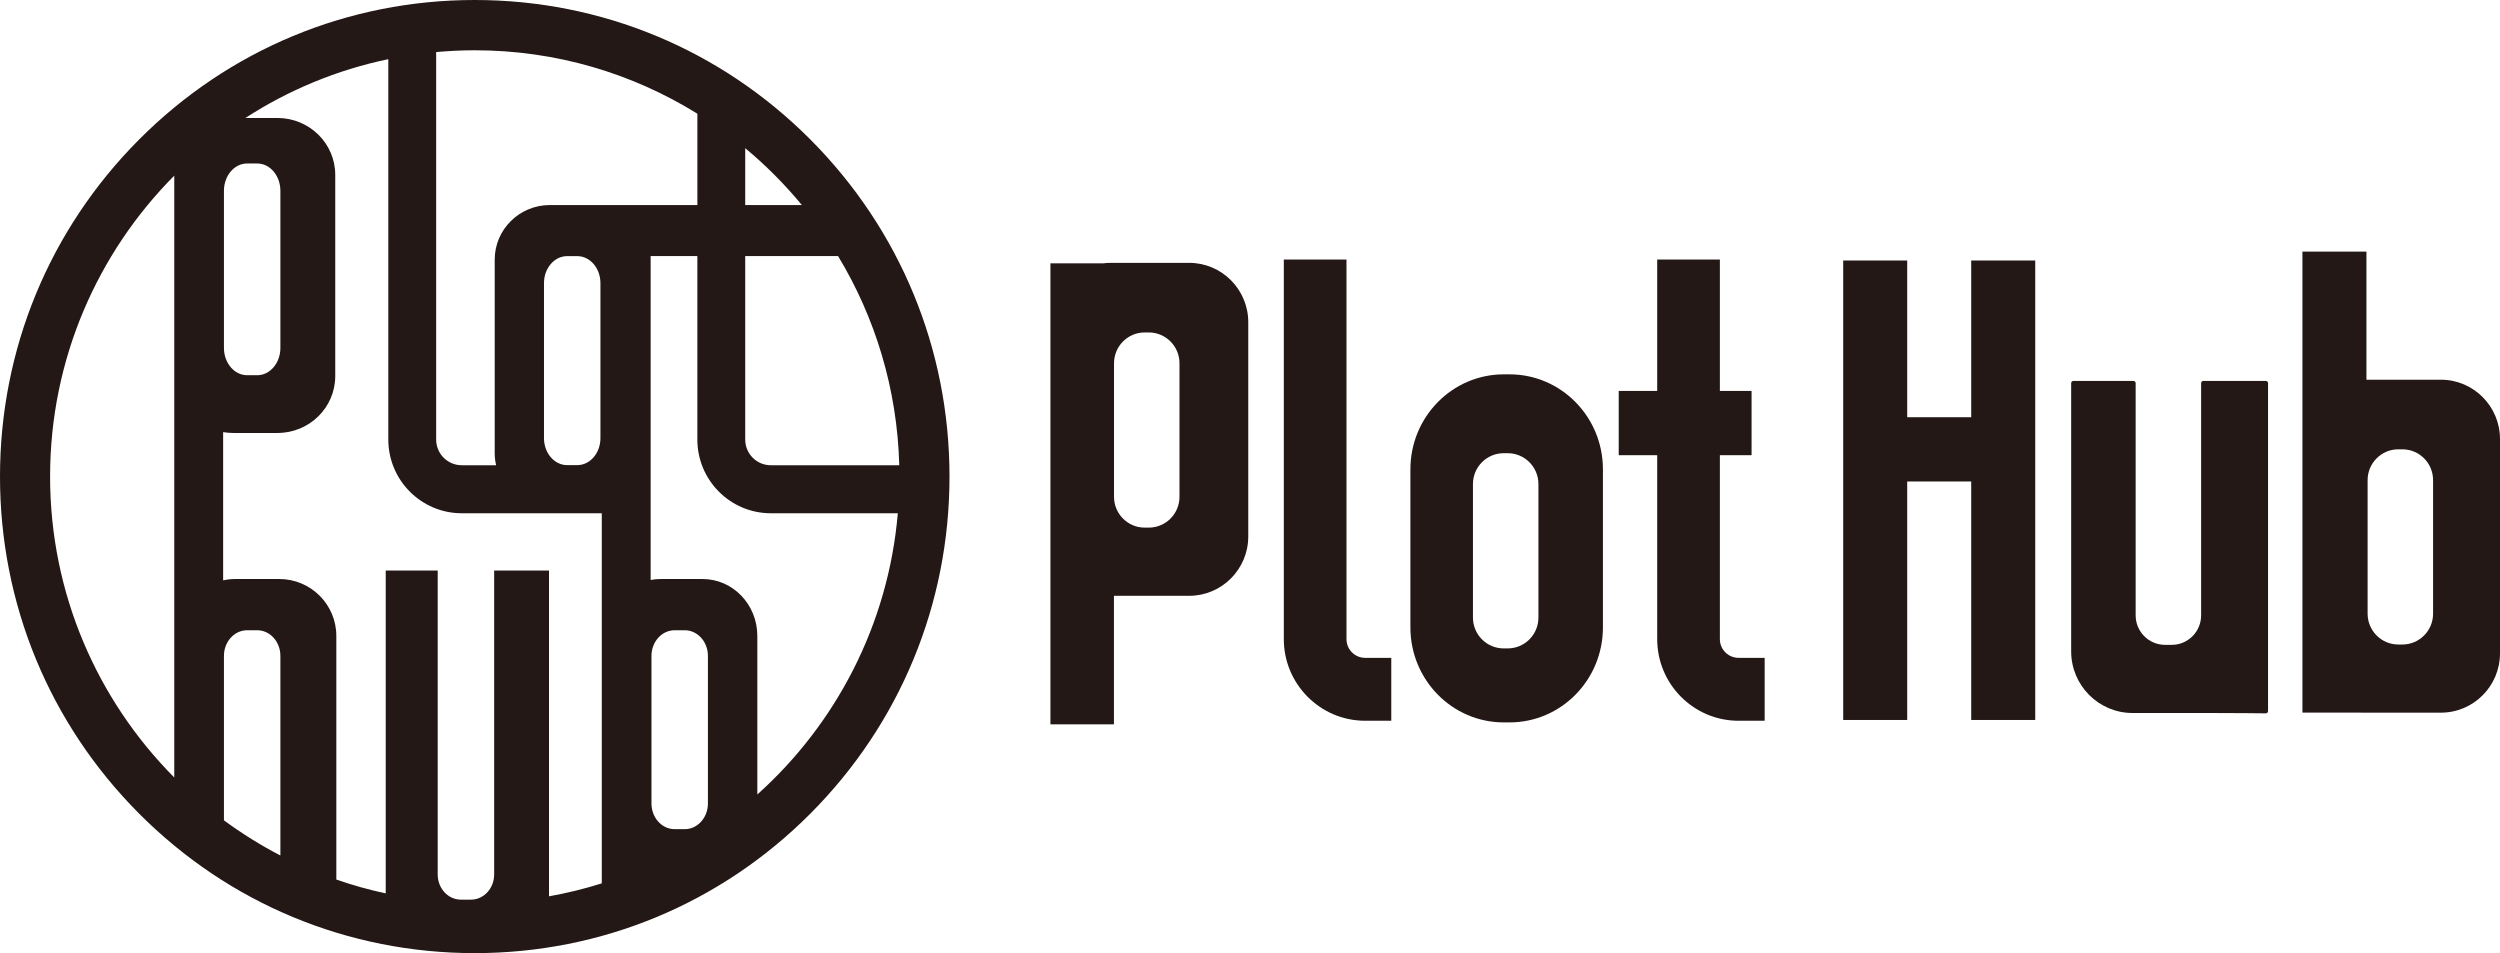
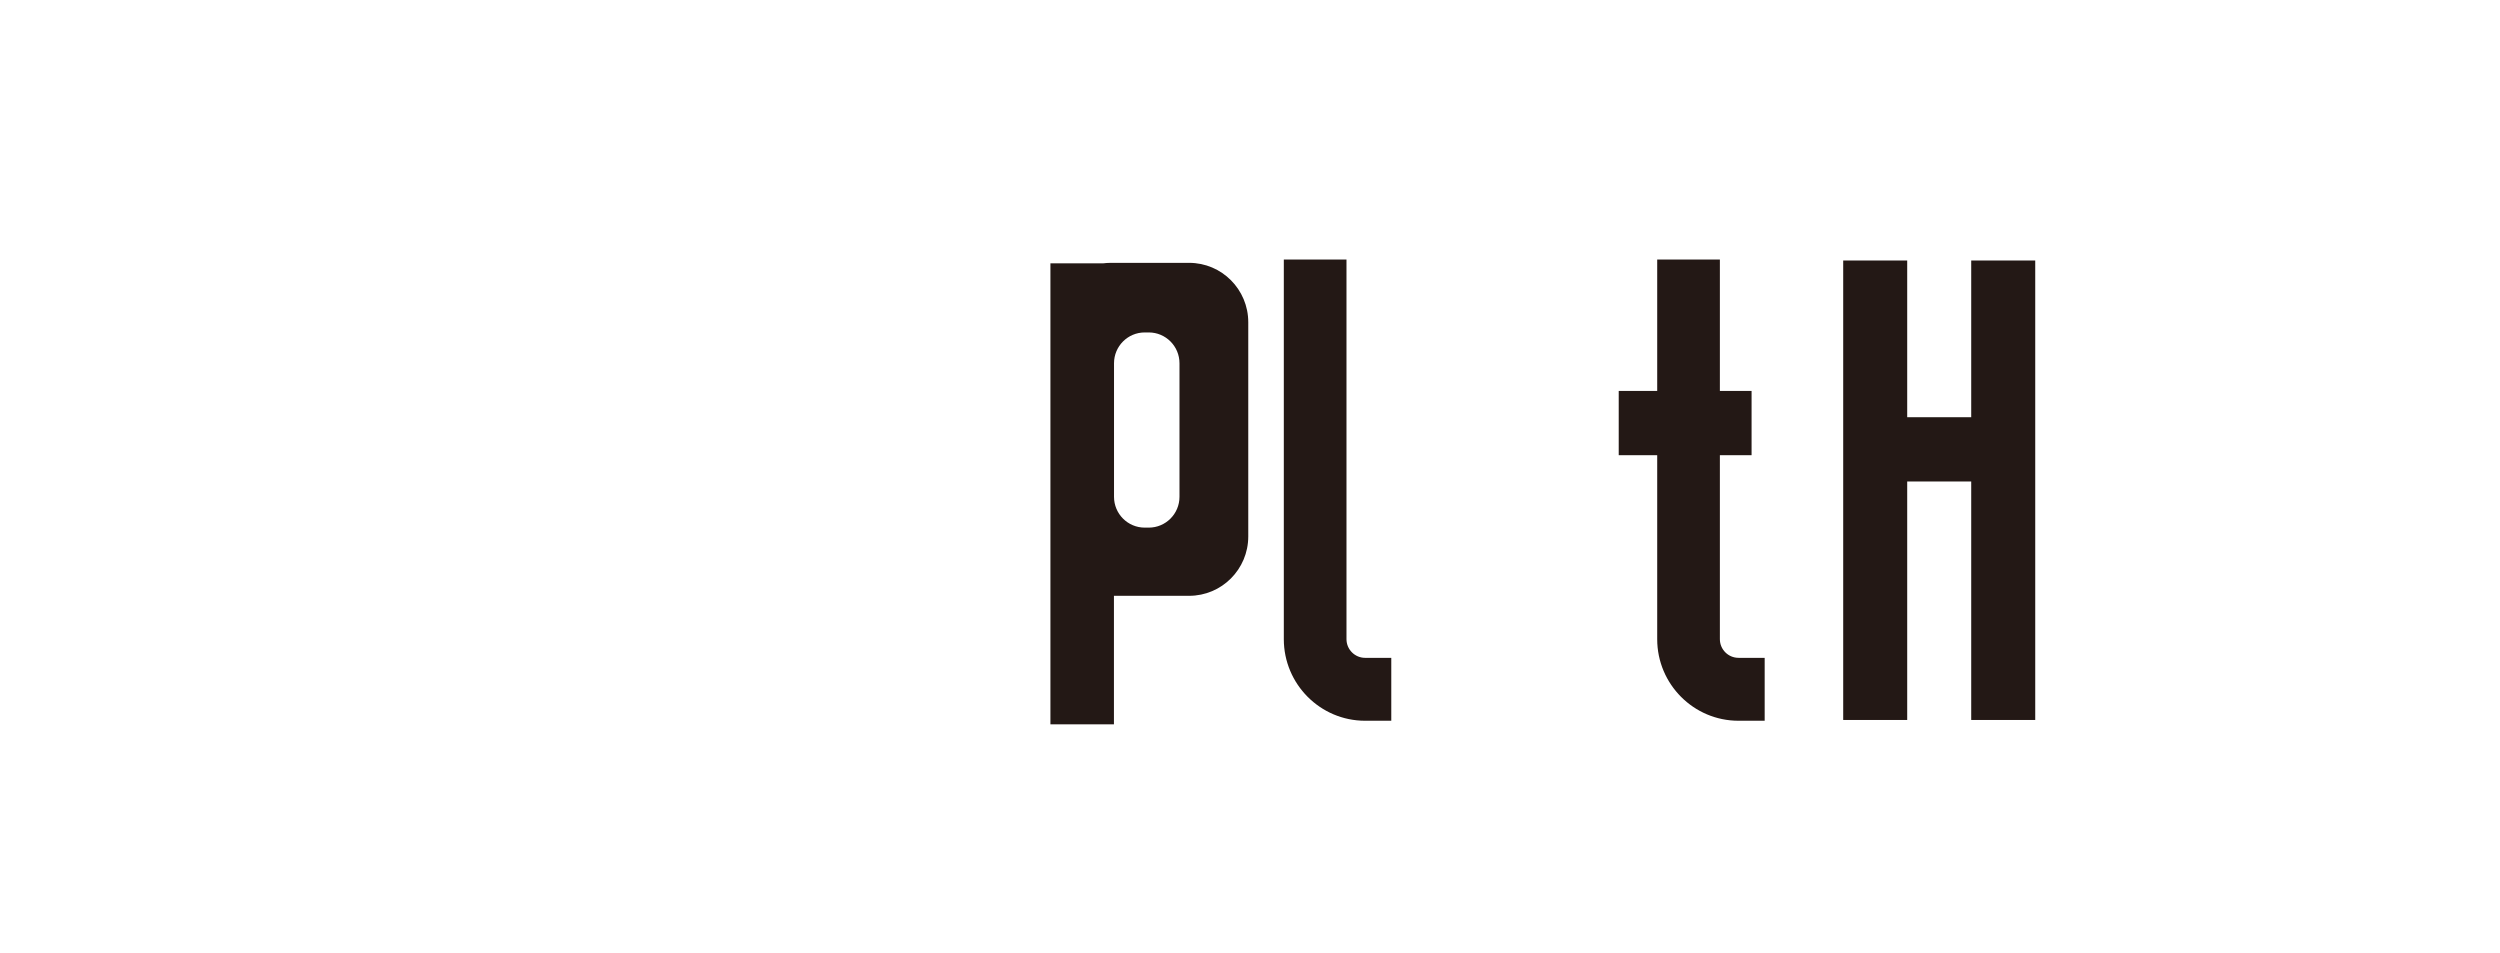
<svg xmlns="http://www.w3.org/2000/svg" width="160" height="61" viewBox="0 0 160 61" fill="none">
-   <path d="M51.869 8.933C46.13 3.173 38.5 0 30.384 0C22.267 0 14.638 3.173 8.899 8.933C3.16 14.694 0 22.353 0 30.5C0 38.647 3.16 46.306 8.899 52.067C14.638 57.827 22.268 61 30.384 61C38.5 61 46.13 57.827 51.868 52.067C57.607 46.306 60.768 38.647 60.768 30.5C60.768 22.353 57.607 14.694 51.868 8.933H51.869ZM47.694 16.389H53.637C56.01 20.315 57.424 24.887 57.553 29.775H49.329C48.427 29.775 47.694 29.038 47.694 28.133V16.389H47.694ZM51.32 13.123H47.694V9.483C49.013 10.579 50.227 11.799 51.32 13.123ZM44.632 7.277V13.123H37.912C37.912 13.123 37.907 13.123 37.904 13.123H35.19C33.24 13.123 31.661 14.688 31.661 16.619V28.992C31.661 29.261 31.692 29.523 31.751 29.775H29.549C28.647 29.775 27.914 29.038 27.914 28.133V3.332C28.728 3.259 29.552 3.218 30.384 3.218C35.605 3.218 40.486 4.705 44.632 7.277H44.632ZM41.694 51.423V41.978C41.694 41.071 42.357 40.336 43.176 40.336H43.825C44.643 40.336 45.307 41.071 45.307 41.978V51.423C45.307 52.33 44.643 53.066 43.825 53.066H43.176C42.357 53.066 41.694 52.33 41.694 51.423ZM31.626 36.516V55.968C31.626 56.857 30.962 57.577 30.144 57.577H29.495C28.677 57.577 28.013 56.857 28.013 55.968V36.516H24.686V57.176C23.607 56.945 22.552 56.649 21.525 56.292V40.697C21.525 38.687 19.89 37.057 17.874 37.057H15.065C14.796 37.057 14.533 37.087 14.281 37.142V27.655C14.488 27.69 14.7 27.71 14.918 27.71H17.76C19.801 27.71 21.456 26.08 21.456 24.07V11.191C21.456 9.18 19.801 7.551 17.76 7.551H15.703C18.454 5.771 21.544 4.476 24.852 3.787V28.133C24.852 30.733 26.96 32.848 29.549 32.848H38.514V56.535C37.416 56.881 36.288 57.159 35.136 57.364V36.516H31.626ZM15.815 10.463H16.463C17.282 10.463 17.945 11.246 17.945 12.212V22.265C17.945 23.231 17.282 24.014 16.463 24.014H15.815C14.996 24.014 14.332 23.231 14.332 22.265V12.211C14.332 11.245 14.996 10.463 15.815 10.463V10.463ZM14.332 52.501V41.979C14.332 41.071 14.996 40.336 15.815 40.336H16.463C17.282 40.336 17.945 41.071 17.945 41.979V54.752C16.68 54.096 15.472 53.341 14.332 52.501ZM38.428 18.118V28.043C38.428 28.995 37.764 29.768 36.946 29.768H36.297C35.478 29.768 34.815 28.996 34.815 28.043V18.118C34.815 17.165 35.478 16.392 36.297 16.392H36.946C37.764 16.392 38.428 17.165 38.428 18.118ZM3.206 30.5C3.206 22.99 6.245 16.18 11.153 11.241V49.759C6.245 44.821 3.206 38.011 3.206 30.501V30.5ZM48.469 50.846V40.697C48.469 38.687 46.901 37.057 44.968 37.057H42.275C42.058 37.057 41.847 37.078 41.641 37.118V16.389H44.631V28.133C44.631 30.733 46.738 32.848 49.328 32.848H57.46C56.851 39.98 53.498 46.337 48.468 50.847L48.469 50.846Z" fill="#231815" />
-   <path d="M96.609 23.958H96.244C92.942 23.958 90.266 26.679 90.266 30.036V40.156C90.266 43.513 92.942 46.234 96.244 46.234H96.609C99.911 46.234 102.587 43.513 102.587 40.156V30.036C102.587 26.679 99.911 23.958 96.609 23.958ZM98.459 39.525C98.459 40.614 97.579 41.498 96.494 41.498H96.235C95.149 41.498 94.269 40.614 94.269 39.525V30.978C94.269 29.889 95.149 29.005 96.235 29.005H96.494C97.579 29.005 98.459 29.889 98.459 30.978V39.525Z" fill="#231815" />
-   <path d="M140.872 24.522V39.382C140.872 40.425 140.03 41.27 138.992 41.27H138.563C137.524 41.27 136.682 40.425 136.682 39.382V24.522C136.682 24.443 136.618 24.379 136.54 24.379H132.697C132.619 24.379 132.555 24.443 132.555 24.522V41.688C132.555 43.866 134.314 45.632 136.483 45.632H141.369C143.1 45.632 144.56 45.649 145.011 45.654C145.091 45.655 145.155 45.591 145.155 45.511V24.522C145.155 24.443 145.092 24.379 145.013 24.379H141.015C140.937 24.379 140.873 24.443 140.873 24.522H140.872Z" fill="#231815" />
  <path d="M76.103 16.823H71.075C70.913 16.823 70.754 16.835 70.597 16.854H67.227V46.357H71.292V38.132H76.103C78.194 38.132 79.889 36.431 79.889 34.331V20.623C79.889 18.524 78.194 16.822 76.103 16.822V16.823ZM75.487 31.795C75.487 32.885 74.607 33.768 73.521 33.768H73.263C72.177 33.768 71.297 32.885 71.297 31.795V23.249C71.297 22.159 72.177 21.276 73.263 21.276H73.521C74.607 21.276 75.487 22.159 75.487 23.249V31.795Z" fill="#231815" />
-   <path d="M156.214 24.301H151.452V16.104H147.355V45.607H151.049C151.095 45.609 151.14 45.611 151.186 45.611H156.213C158.305 45.611 160 43.909 160 41.809V28.102C160 26.002 158.305 24.301 156.213 24.301H156.214ZM155.717 39.276C155.717 40.365 154.837 41.249 153.752 41.249H153.493C152.407 41.249 151.527 40.365 151.527 39.276V30.729C151.527 29.64 152.407 28.756 153.493 28.756H153.752C154.837 28.756 155.717 29.64 155.717 30.729V39.276Z" fill="#231815" />
  <path d="M126.158 16.672V26.702H122.061V16.672H117.965V46.078H122.061V30.815H126.158V46.078H130.255V16.672H126.158Z" fill="#231815" />
  <path d="M89.042 46.128H87.367C84.498 46.128 82.164 43.785 82.164 40.905V16.61H86.175V40.906C86.175 41.565 86.71 42.102 87.367 42.102H89.042V46.128V46.128Z" fill="#231815" />
  <path d="M111.264 42.101C110.607 42.101 110.072 41.565 110.072 40.905V29.131H112.101V25.019H110.072V16.61H106.061V25.02H103.598V29.132H106.061V40.906C106.061 43.786 108.395 46.128 111.264 46.128H112.939V42.102H111.264V42.101Z" fill="#231815" />
</svg>